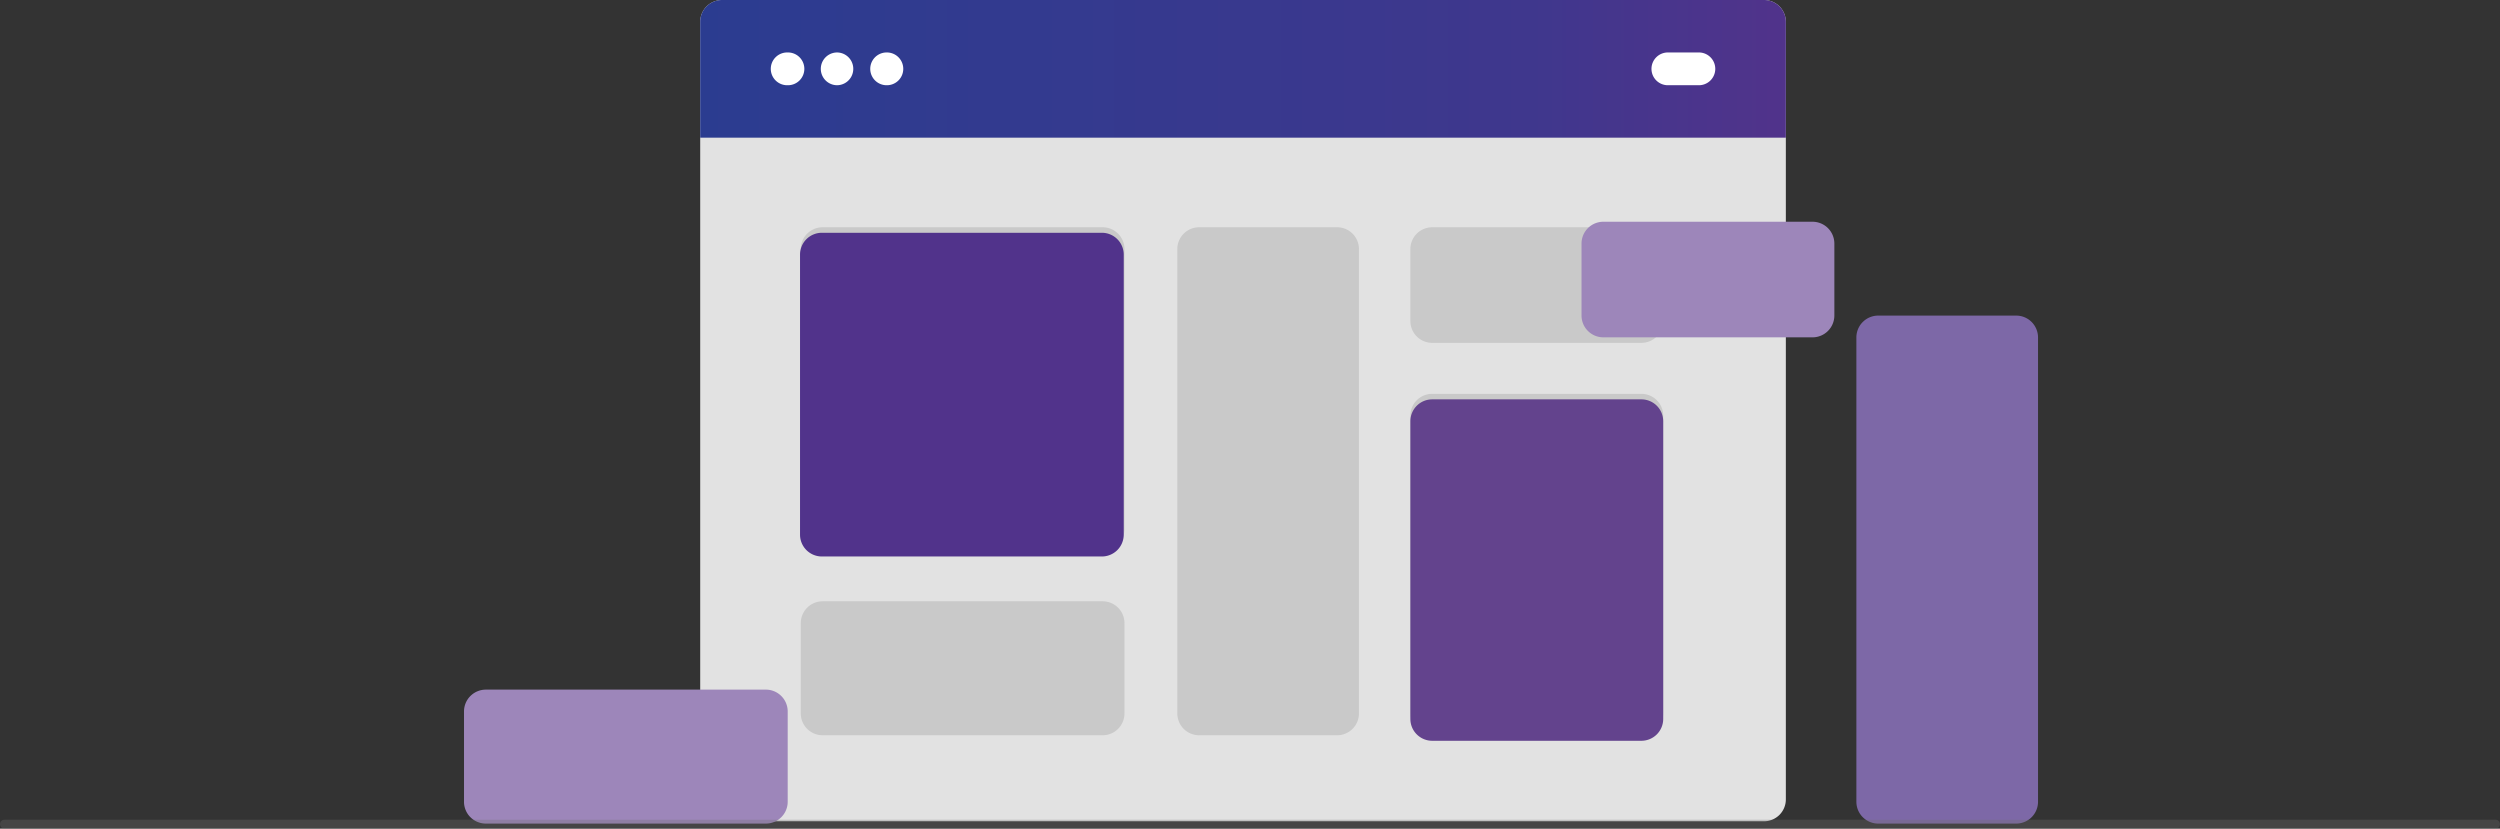
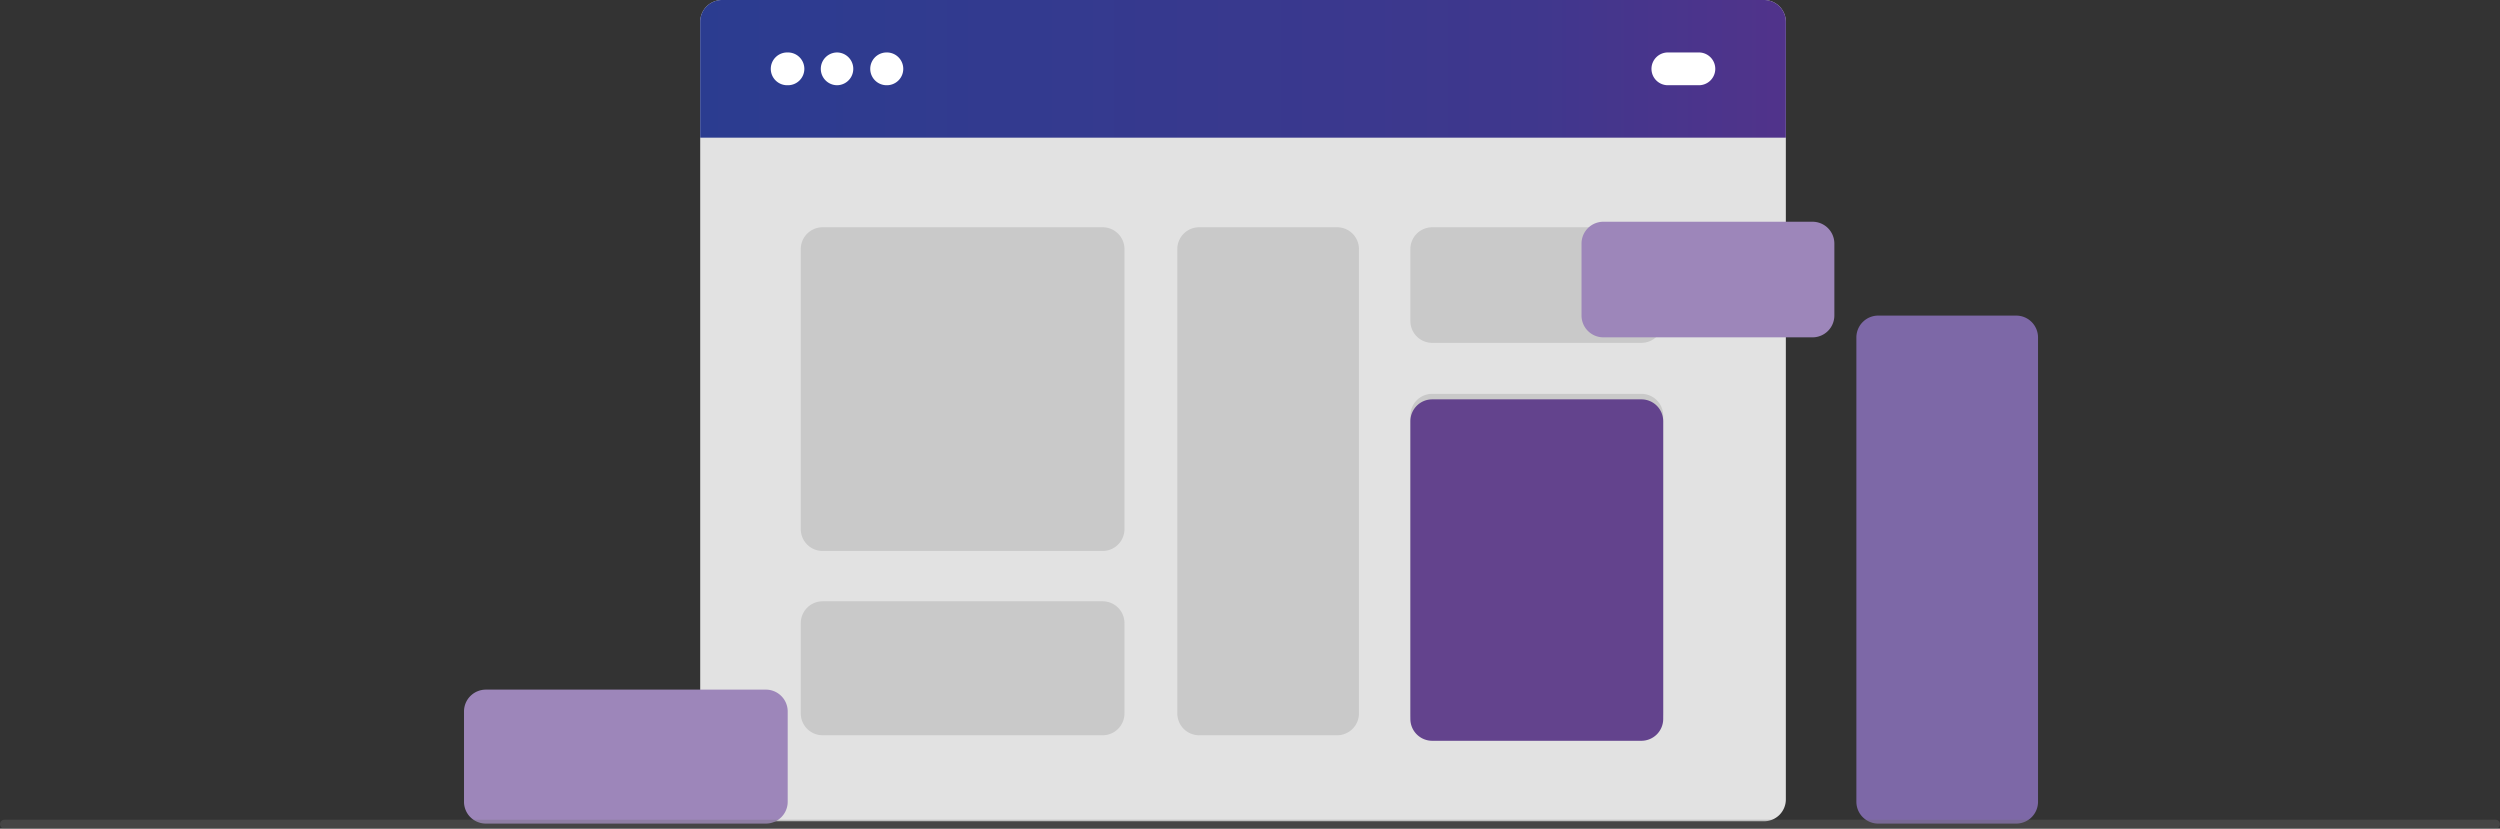
<svg xmlns="http://www.w3.org/2000/svg" width="558.17" height="185.013" viewBox="0 0 558.17 185.013">
  <rect x="0" y="0" width="558.17" height="185.013" fill="#333333" stroke="none" />
  <defs>
    <linearGradient id="linear-gradient" x2="1" y1=".5" y2=".5" gradientUnits="objectBoundingBox">
      <stop offset="0" stop-color="#2b3c90" />
      <stop offset=".764" stop-color="#3f378d" />
      <stop offset=".877" stop-color="#48358c" />
      <stop offset="1" stop-color="#51338b" />
    </linearGradient>
    <style>
            .cls-3{fill:#fff}.cls-4{fill:#c9c9c9}.cls-6{fill:#9d86ba}
        </style>
  </defs>
  <g id="Group_7995" transform="translate(-680.5 -282.865)">
    <g id="layout" transform="translate(826.881 220.529)">
      <g id="Group_7994" transform="translate(-42.784 62.336)">
        <g id="Group_7992" transform="translate(52.737)">
          <path id="Path_2698" fill="#e2e2e2" d="M242.388 67.213v173.612a4.879 4.879 0 0 1-4.877 4.877H4.877A4.879 4.879 0 0 1 0 240.825V67.213a4.879 4.879 0 0 1 4.877-4.877H237.51a4.879 4.879 0 0 1 4.878 4.877z" transform="translate(0 -62.336)" />
          <path id="Path_2700" fill="url(#linear-gradient)" d="M242.388 67.213v25.863H0V67.213a4.879 4.879 0 0 1 4.877-4.877H237.51a4.879 4.879 0 0 1 4.878 4.877z" transform="translate(0 -62.336)" />
          <g id="Group_7991" transform="translate(15.818 11.714)">
            <path id="Path_2702" d="M37.125 94.394h-.055a3.658 3.658 0 1 1 0-7.315h.055a3.658 3.658 0 1 1 0 7.315z" class="cls-3" transform="translate(-33.412 -87.079)" />
-             <path id="Path_2703" d="M60.451 94.394H60.4a3.658 3.658 0 0 1 0-7.315h.055a3.658 3.658 0 0 1 0 7.315z" class="cls-3" transform="translate(-45.695 -87.079)" />
+             <path id="Path_2703" d="M60.451 94.394H60.4a3.658 3.658 0 0 1 0-7.315h.055a3.658 3.658 0 0 1 0 7.315" class="cls-3" transform="translate(-45.695 -87.079)" />
            <path id="Path_2704" d="M83.778 94.394h-.055a3.658 3.658 0 0 1 0-7.315h.055a3.658 3.658 0 1 1 0 7.315z" class="cls-3" transform="translate(-57.979 -87.079)" />
            <path id="Path_2705" d="M459.223 94.394h-6.806a3.658 3.658 0 1 1 0-7.315h6.806a3.658 3.658 0 1 1 0 7.315z" class="cls-3" transform="translate(-252.128 -87.079)" />
          </g>
        </g>
        <path id="Path_2706" d="M119.7 174.393v62.518a4.877 4.877 0 0 1-4.877 4.877H52.306a4.877 4.877 0 0 1-4.877-4.877v-62.518a4.877 4.877 0 0 1 4.877-4.877h62.518a4.877 4.877 0 0 1 4.876 4.877z" class="cls-4" transform="translate(27.762 -118.776)" />
-         <path id="Path_2715" fill="#51338b" d="M119.7 174.393v62.518a4.877 4.877 0 0 1-4.877 4.877H52.306a4.877 4.877 0 0 1-4.877-4.877v-62.518a4.877 4.877 0 0 1 4.877-4.877h62.518a4.877 4.877 0 0 1 4.876 4.877z" transform="translate(27.595 -117.543)" />
        <path id="Path_2708" d="M119.7 350.791v20.156a4.877 4.877 0 0 1-4.877 4.877H52.306a4.877 4.877 0 0 1-4.877-4.877v-20.156a4.877 4.877 0 0 1 4.877-4.877h62.518a4.877 4.877 0 0 1 4.876 4.877z" class="cls-4" transform="translate(27.762 -211.664)" />
        <path id="Path_2716" d="M119.7 350.791v20.156a4.877 4.877 0 0 1-4.877 4.877H52.306a4.877 4.877 0 0 1-4.877-4.877v-20.156a4.877 4.877 0 0 1 4.877-4.877h62.518a4.877 4.877 0 0 1 4.876 4.877z" class="cls-6" transform="translate(-47.429 -191.942)" />
        <path id="Path_2710" d="M391.374 174.393v16.055a4.877 4.877 0 0 1-4.877 4.877H339.8a4.877 4.877 0 0 1-4.877-4.877v-16.055a4.877 4.877 0 0 1 4.877-4.877h46.7a4.877 4.877 0 0 1 4.874 4.877z" class="cls-4" transform="translate(-123.628 -118.776)" />
        <path id="Path_2712" d="M391.374 252.955v66.474a4.877 4.877 0 0 1-4.877 4.877H339.8a4.877 4.877 0 0 1-4.877-4.877v-66.474a4.877 4.877 0 0 1 4.877-4.877h46.7a4.877 4.877 0 0 1 4.874 4.877z" class="cls-4" transform="translate(-123.628 -160.145)" />
        <g id="Group_7993" transform="translate(159.261 50.74)">
          <path id="Path_2714" d="M265.565 174.393v103.666a4.877 4.877 0 0 1-4.877 4.877h-30.8a4.877 4.877 0 0 1-4.877-4.877V174.393a4.877 4.877 0 0 1 4.877-4.877h30.8a4.877 4.877 0 0 1 4.877 4.877z" class="cls-4" transform="translate(-225.012 -169.516)" />
        </g>
      </g>
      <path id="Path_2717" fill="#7d68a7" d="M265.565 174.393v103.666a4.877 4.877 0 0 1-4.877 4.877h-30.8a4.877 4.877 0 0 1-4.877-4.877V174.393a4.877 4.877 0 0 1 4.877-4.877h30.8a4.877 4.877 0 0 1 4.877 4.877z" transform="translate(43.079 -36.717)" />
      <path id="Path_2719" d="M391.374 174.393v16.055a4.877 4.877 0 0 1-4.877 4.877H339.8a4.877 4.877 0 0 1-4.877-4.877v-16.055a4.877 4.877 0 0 1 4.877-4.877h46.7a4.877 4.877 0 0 1 4.874 4.877z" class="cls-6" transform="translate(-128.201 -57.672)" />
      <path id="Path_2718" fill="#63438d" d="M391.374 252.955v66.474a4.877 4.877 0 0 1-4.877 4.877H339.8a4.877 4.877 0 0 1-4.877-4.877v-66.474a4.877 4.877 0 0 1 4.877-4.877h46.7a4.877 4.877 0 0 1 4.874 4.877z" transform="translate(-166.413 -96.577)" />
    </g>
    <path id="Line_95" fill="none" stroke="#6e6e6e" stroke-linecap="round" stroke-width="2px" d="M556.17 0L0 0" opacity="0.3" transform="translate(681.5 466.877)" />
  </g>
</svg>